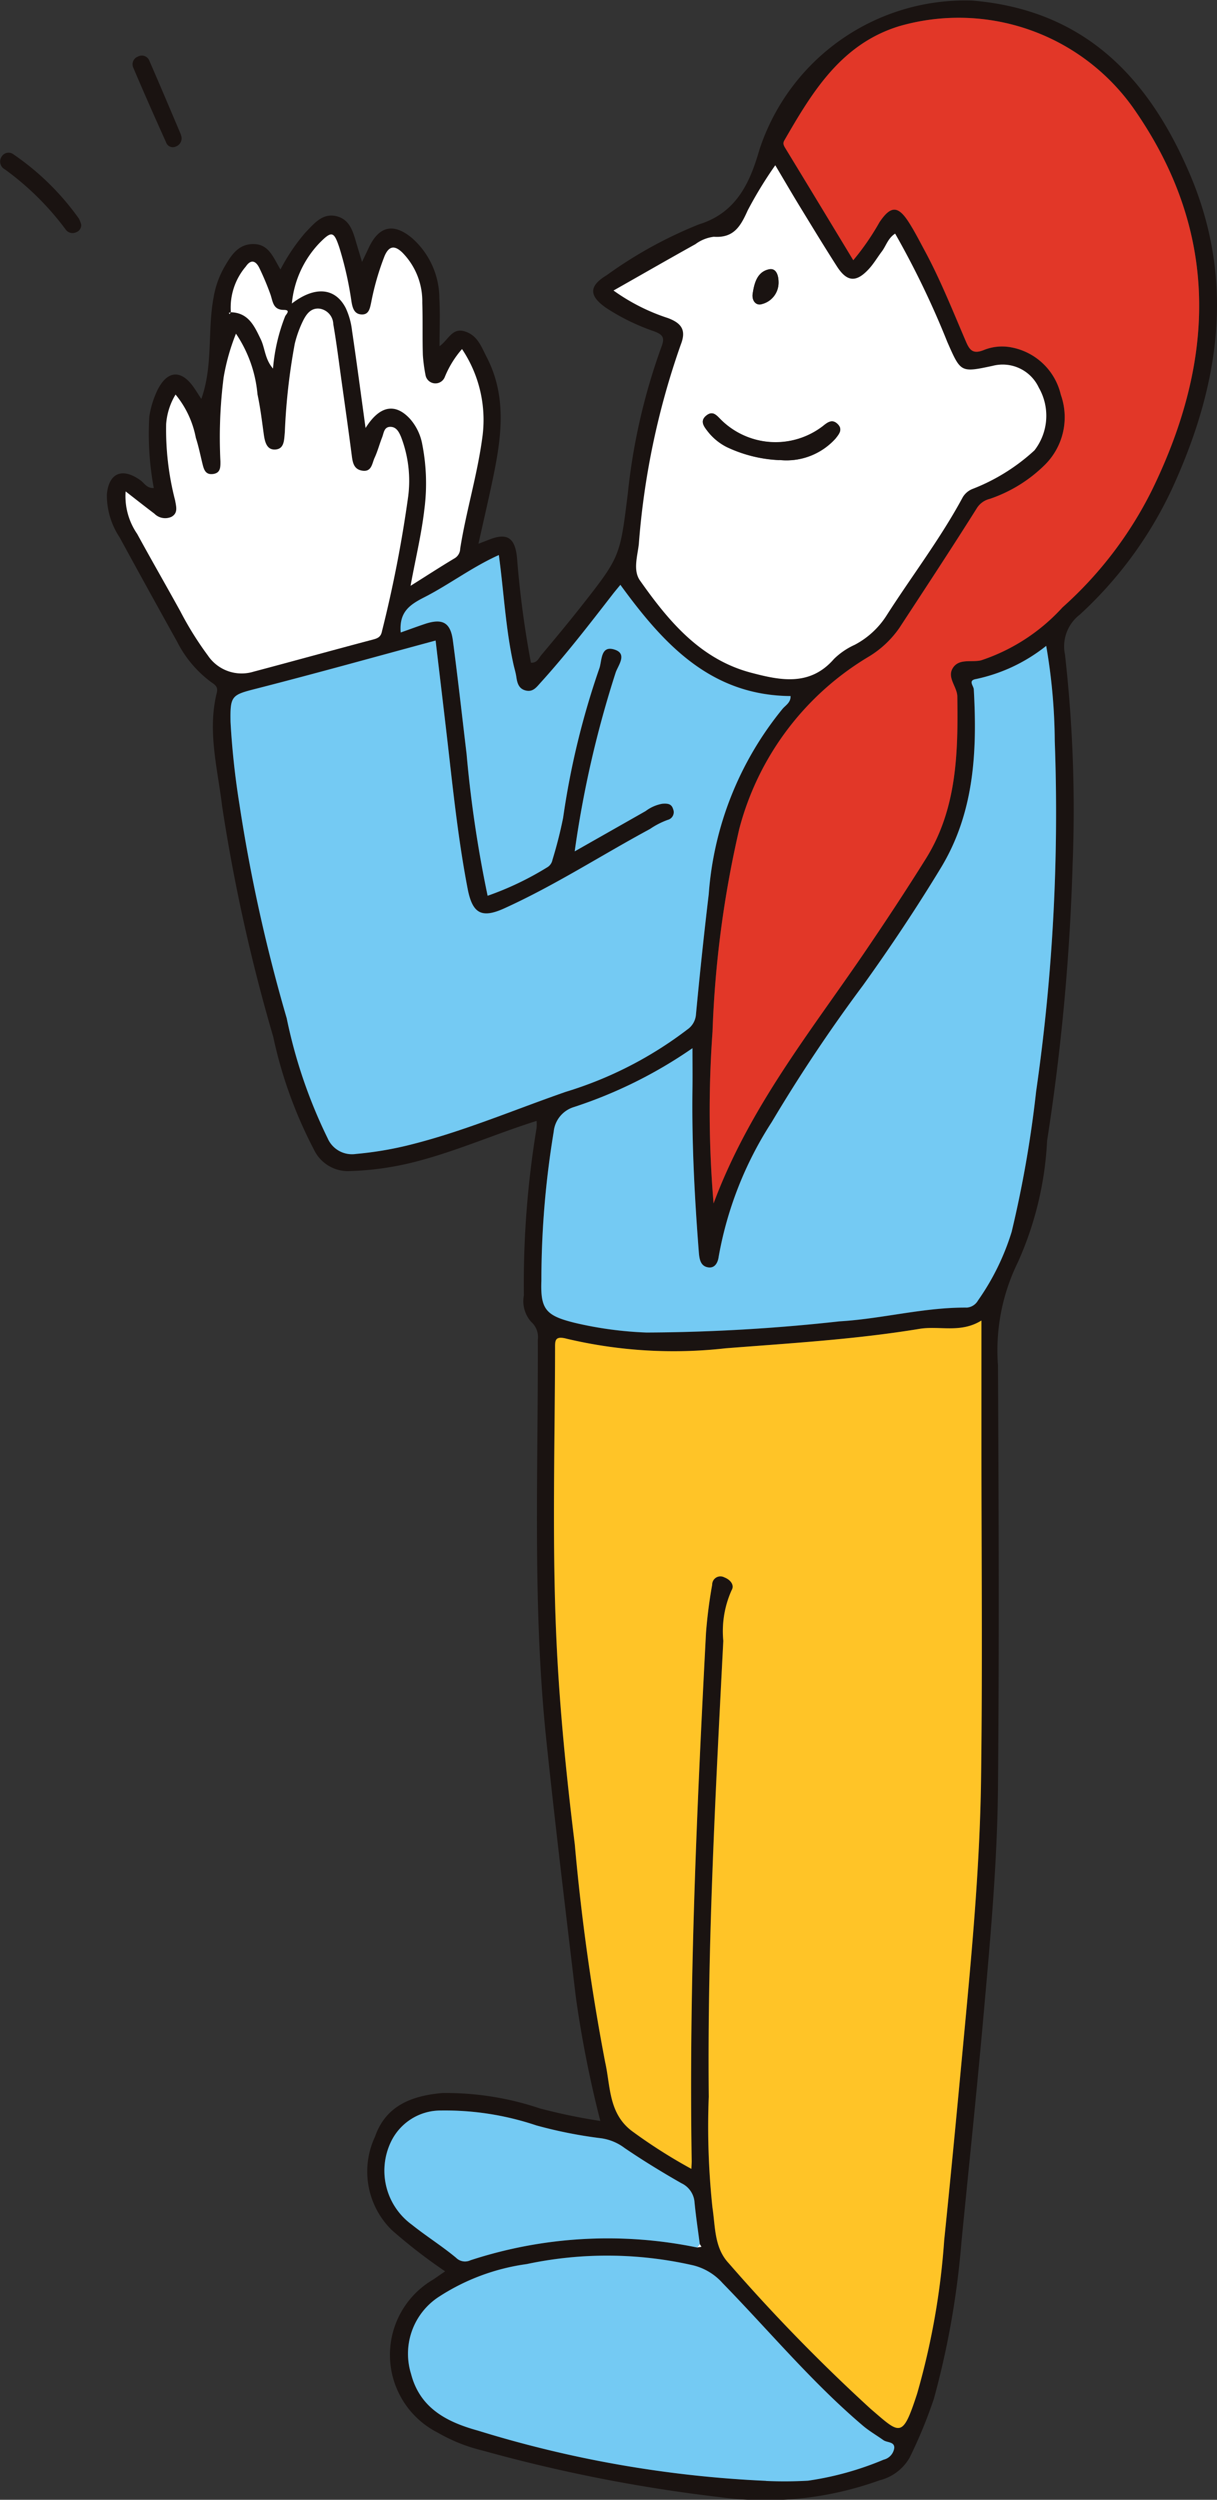
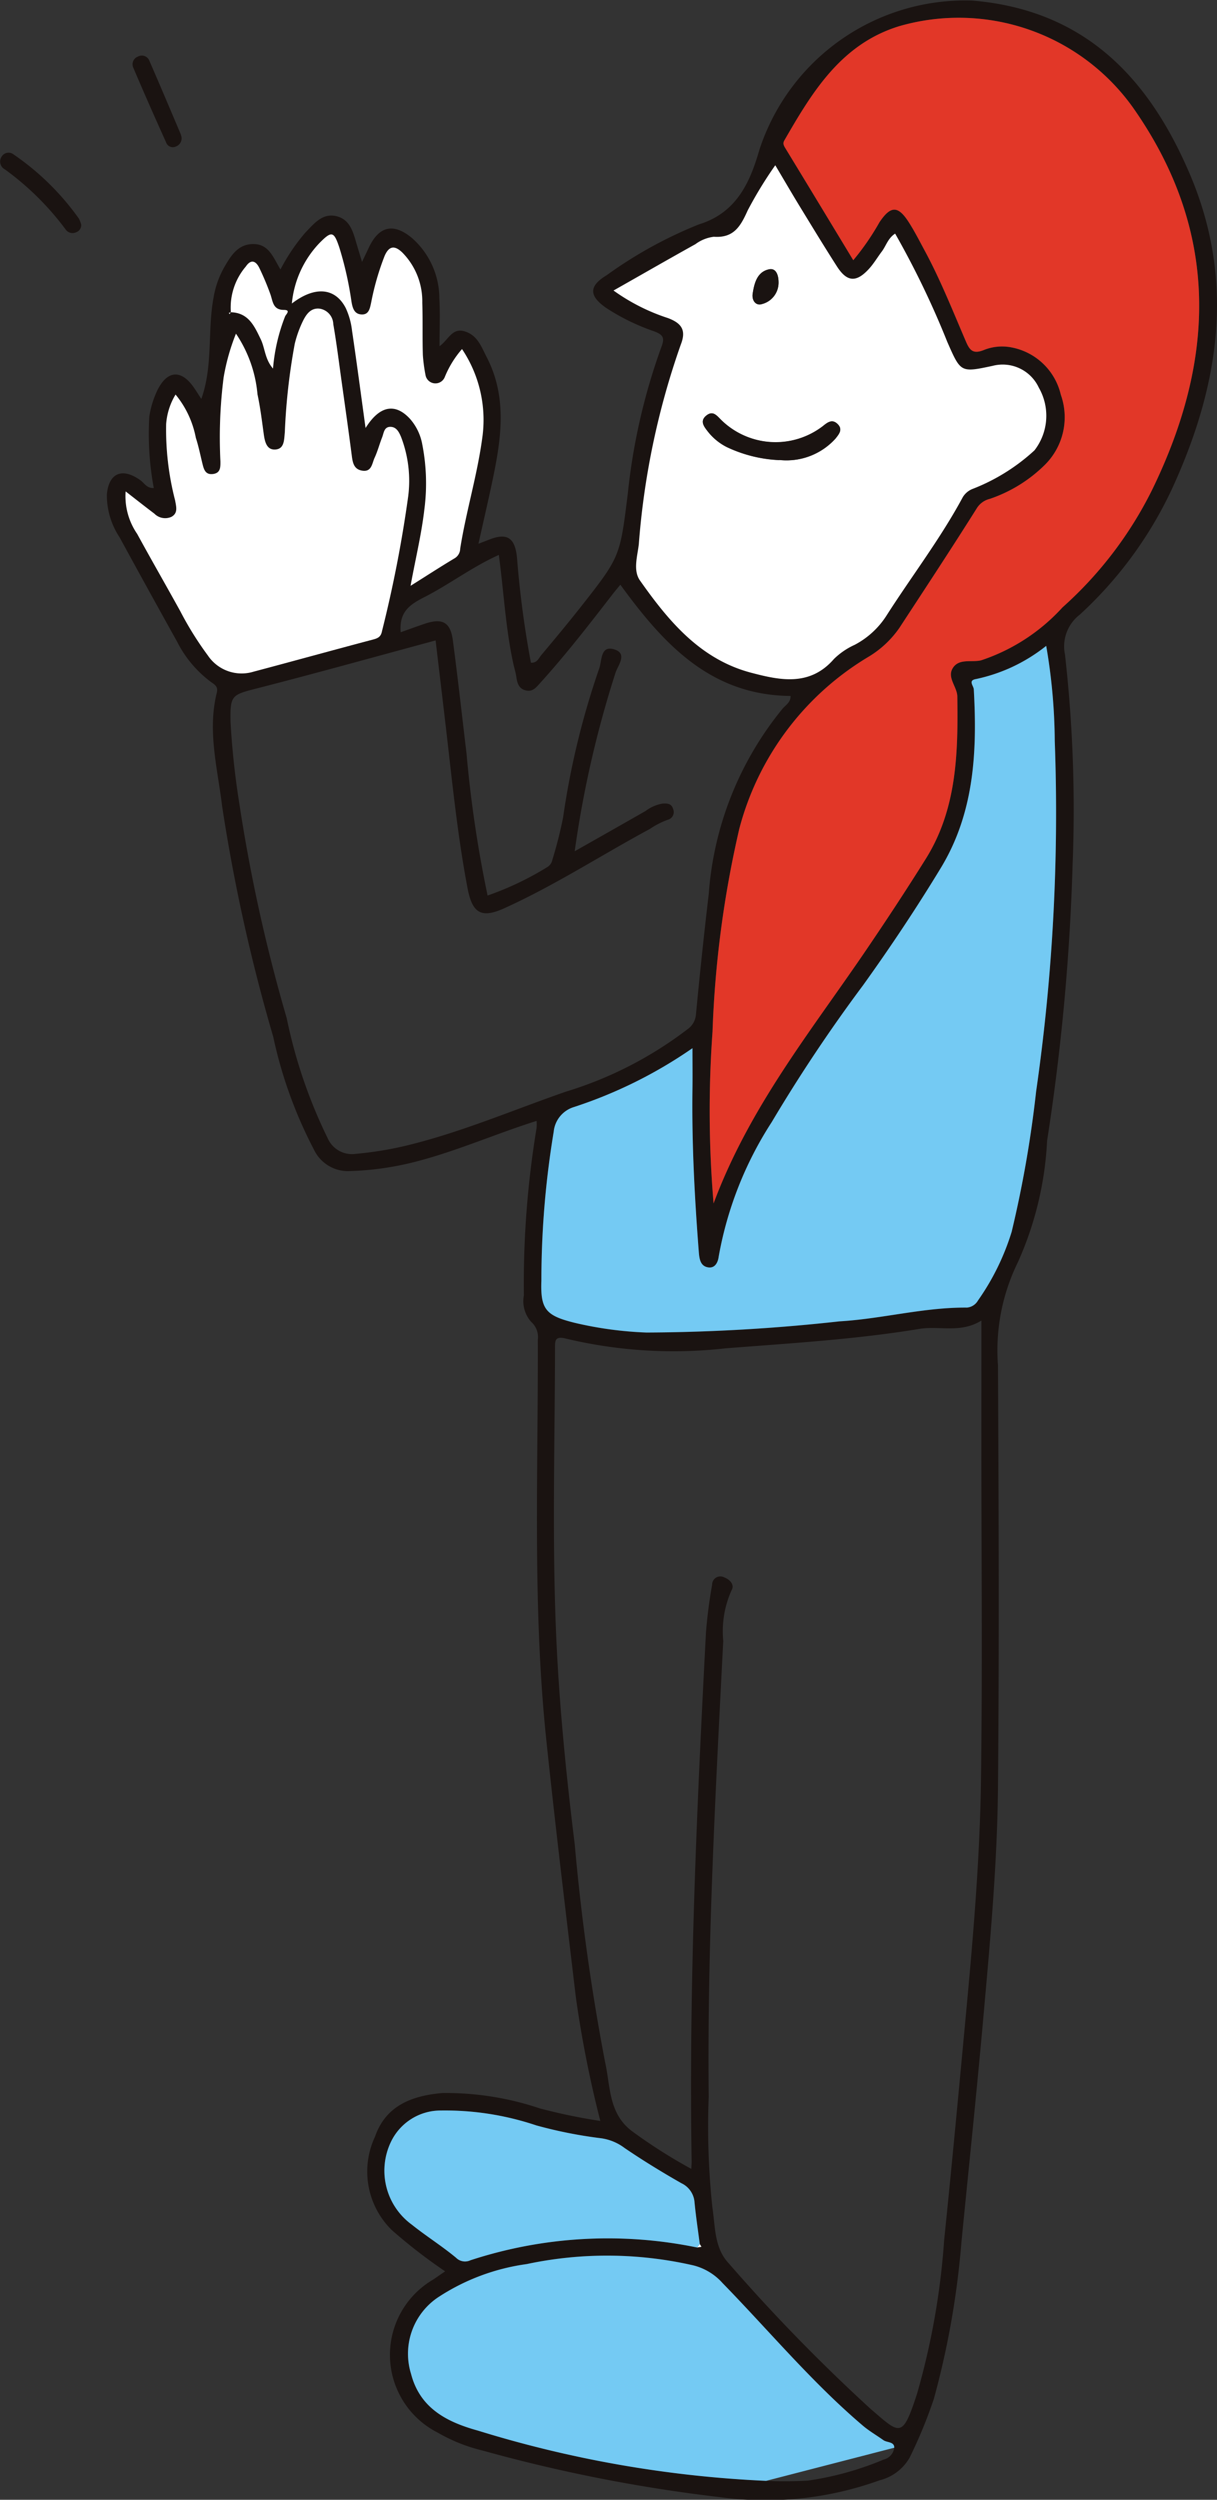
<svg xmlns="http://www.w3.org/2000/svg" width="60.354" height="123.932" viewBox="0 0 60.354 123.932">
  <rect x="0" y="0" width="60.354" height="123.932" fill="#333333" stroke="none" />
  <defs>
    <clipPath id="clip-path">
      <rect id="長方形_32" data-name="長方形 32" width="60.354" height="123.932" transform="translate(0 0)" fill="none" />
    </clipPath>
  </defs>
  <g id="グループ_34" data-name="グループ 34" transform="translate(0 0.003)">
    <g id="グループ_33" data-name="グループ 33" transform="translate(0 -0.003)" clip-path="url(#clip-path)">
      <path id="パス_150" data-name="パス 150" d="M62.962,112.6a26.29,26.29,0,0,1-2.652-2.054,4.067,4.067,0,0,1-.817-4.625c.539-1.552,1.854-2.03,3.346-2.158a14.609,14.609,0,0,1,4.825.763,28.466,28.466,0,0,0,3,.622,55.8,55.8,0,0,1-1.215-6.143c-.5-4.22-1.012-8.437-1.456-12.664-.7-6.636-.409-13.282-.429-19.926a1,1,0,0,0-.325-.879,1.543,1.543,0,0,1-.367-1.316,47.357,47.357,0,0,1,.63-8.3,2.048,2.048,0,0,0,0-.352c-2.1.663-4.078,1.55-6.175,2.067a14.753,14.753,0,0,1-3.045.419,1.868,1.868,0,0,1-1.82-1.061,21.928,21.928,0,0,1-2.021-5.6,87.5,87.5,0,0,1-2.534-11.431c-.223-1.862-.737-3.722-.264-5.618.073-.292-.081-.394-.273-.525a5.667,5.667,0,0,1-1.7-2.019q-1.436-2.577-2.849-5.167a3.77,3.77,0,0,1-.629-2.122c.095-1.078.777-1.345,1.668-.7.192.138.313.4.659.382a14.657,14.657,0,0,1-.223-3.541,4.644,4.644,0,0,1,.418-1.341c.484-.948,1.155-.993,1.768-.135.138.193.261.4.394.6.59-1.655.3-3.371.606-5.021A4.566,4.566,0,0,1,52,13.269c.336-.581.689-1.188,1.482-1.172.747.015.959.66,1.319,1.261a9.5,9.5,0,0,1,1.236-1.831c.425-.436.84-.978,1.535-.813s.841.818,1.015,1.408c.069.234.141.467.259.859.154-.322.249-.52.343-.719.5-1.054,1.213-1.225,2.126-.471a4,4,0,0,1,1.366,3.017c.043.745.008,1.494.008,2.352.438-.307.618-.92,1.234-.739.648.19.835.757,1.1,1.271,1.063,2.048.712,4.154.264,6.263-.206.97-.43,1.935-.667,3l.57-.22c.867-.333,1.251-.06,1.343.929a49.2,49.2,0,0,0,.688,5.186c.307.026.387-.223.516-.377.661-.788,1.32-1.578,1.956-2.386,1.969-2.5,1.945-2.5,2.335-5.633a30.515,30.515,0,0,1,1.67-7.272c.178-.462.05-.6-.367-.759a10.66,10.66,0,0,1-2.383-1.164c-.859-.6-.853-1.084.029-1.616a21.34,21.34,0,0,1,4.574-2.521C77.5,10.526,78.123,8.9,78.56,7.4A10.742,10.742,0,0,1,89.111.025c5.575.469,8.759,3.83,10.8,8.632C102.18,14,101.342,19.187,99,24.264a19.846,19.846,0,0,1-4.56,6.207,1.984,1.984,0,0,0-.732,1.985,68.526,68.526,0,0,1,.377,10.411,109.637,109.637,0,0,1-1.265,13.685,16.665,16.665,0,0,1-1.451,6.028,9.914,9.914,0,0,0-.985,5.109c.036,6.983.064,13.967,0,20.949-.038,3.864-.4,7.718-.742,11.567-.328,3.653-.711,7.3-1.07,10.951a42.117,42.117,0,0,1-1.369,7.774,23.567,23.567,0,0,1-1.2,2.909,2.375,2.375,0,0,1-1.484,1.123,16.683,16.683,0,0,1-7.954.833,77.386,77.386,0,0,1-11.737-2.306A8.325,8.325,0,0,1,62.6,120.6a4.322,4.322,0,0,1-.225-7.589l.589-.405M52.337,15.478c.882.02,1.174.689,1.49,1.343.212.438.2.978.606,1.449a9.074,9.074,0,0,1,.6-2.588c.041-.094.3-.317-.06-.318-.556,0-.545-.43-.673-.783a13.362,13.362,0,0,0-.543-1.292c-.165-.34-.405-.469-.671-.077a3.137,3.137,0,0,0-.743,2.271l-.1.027.033.061.064-.091m23.125,95.943.215-.035-.081-.133c-.088-.687-.193-1.372-.259-2.061a1.136,1.136,0,0,0-.653-.959c-.962-.546-1.907-1.126-2.82-1.748A2.5,2.5,0,0,0,70.657,106a22.2,22.2,0,0,1-3.17-.632,14.2,14.2,0,0,0-4.734-.738,2.731,2.731,0,0,0-2.472,1.552,3.309,3.309,0,0,0,1.035,4.108c.712.571,1.492,1.058,2.194,1.641a.627.627,0,0,0,.714.123,21.911,21.911,0,0,1,11.239-.632m14.1-45.956c-1.042.645-2.076.249-3.075.414-3.182.524-6.406.712-9.618.964A22.984,22.984,0,0,1,69,66.371c-.616-.167-.582.107-.583.5-.01,4.785-.151,9.571.064,14.353.154,3.417.495,6.821.914,10.213a108.336,108.336,0,0,0,1.506,10.8c.268,1.177.16,2.532,1.327,3.413a26.135,26.135,0,0,0,2.948,1.875c.01-.212.018-.295.016-.377-.142-8.74.253-17.466.709-26.189a23.88,23.88,0,0,1,.307-2.395.408.408,0,0,1,.6-.365c.3.111.522.381.363.641a4.966,4.966,0,0,0-.411,2.508c-.385,7.528-.8,15.057-.721,22.6a38.073,38.073,0,0,0,.183,5.5c.147.945.087,1.98.8,2.748a88.428,88.428,0,0,0,7.041,7.224c1.467,1.256,1.573,1.514,2.308-.75a36.62,36.62,0,0,0,1.343-7.608c.379-3.676.722-7.356,1.066-11.035.368-3.932.709-7.87.762-11.818.075-5.536.019-11.073.019-16.61ZM83.206,12.9a12.5,12.5,0,0,0,1.3-1.885c.557-.825.921-.831,1.463.021.282.443.521.914.771,1.376.791,1.463,1.4,3.009,2.058,4.534.179.417.347.611.86.416a2.418,2.418,0,0,1,1.39-.139A3.107,3.107,0,0,1,93.5,19.566a3.324,3.324,0,0,1-.788,3.472,7.128,7.128,0,0,1-2.736,1.691,1.049,1.049,0,0,0-.636.454c-1.255,1.994-2.551,3.963-3.841,5.935a4.972,4.972,0,0,1-1.57,1.46,14.1,14.1,0,0,0-6.375,8.51,52.469,52.469,0,0,0-1.327,10.056,54.68,54.68,0,0,0,.052,8.514c1.755-4.713,4.75-8.438,7.428-12.36,1.064-1.557,2.1-3.133,3.1-4.731,1.545-2.472,1.6-5.252,1.56-8.041-.007-.485-.525-.943-.219-1.419s.927-.261,1.4-.375a9.493,9.493,0,0,0,4.034-2.624,19.278,19.278,0,0,0,4.427-5.792c3.187-6.509,3.385-12.874-.956-19.024A10.618,10.618,0,0,0,85.472,1.3c-2.871.888-4.3,3.26-5.684,5.663-.082.142-.032.245.047.375,1.109,1.819,2.211,3.642,3.372,5.559M60.763,31.342c.41-.145.794-.287,1.181-.417.882-.3,1.286-.087,1.405.811.248,1.872.456,3.749.68,5.624a59.724,59.724,0,0,0,1.044,7.035A15.072,15.072,0,0,0,68.009,43a.549.549,0,0,0,.278-.383,21.16,21.16,0,0,0,.529-2.084,39.763,39.763,0,0,1,1.8-7.417c.13-.388.054-1.153.762-.917.638.213.163.784.044,1.136A52.416,52.416,0,0,0,69.393,42.2c1.208-.685,2.365-1.338,3.52-2a1.946,1.946,0,0,1,.828-.362c.231-.015.452-.014.533.268a.392.392,0,0,1-.264.532,3.949,3.949,0,0,0-.882.452c-2.413,1.3-4.719,2.8-7.223,3.934-1.126.51-1.584.27-1.822-.974-.408-2.128-.656-4.279-.9-6.431-.222-1.97-.461-3.937-.688-5.871-3.009.812-5.913,1.623-8.832,2.37-1.283.328-1.363.338-1.338,1.671a39.32,39.32,0,0,0,.438,4.058,81.652,81.652,0,0,0,2.347,10.623,24.878,24.878,0,0,0,2.03,5.952,1.317,1.317,0,0,0,1.409.778,17.4,17.4,0,0,0,2.543-.419c2.695-.657,5.243-1.752,7.853-2.659a19.047,19.047,0,0,0,6.035-3.093.988.988,0,0,0,.426-.739q.283-2.987.634-5.967a16.364,16.364,0,0,1,3.669-9.2c.152-.174.4-.307.388-.623-3.974-.03-6.311-2.59-8.44-5.515-.151.185-.274.329-.389.478-1.157,1.495-2.313,2.989-3.584,4.391-.189.208-.358.442-.686.378-.369-.071-.454-.355-.5-.676-.031-.218-.1-.431-.147-.647-.386-1.757-.472-3.557-.721-5.4-1.335.6-2.461,1.468-3.708,2.1-.749.381-1.233.745-1.16,1.727m32.013.677a8.342,8.342,0,0,1-3.483,1.646c-.411.07-.12.329-.109.512.172,3.082.026,6.115-1.633,8.849-1.208,1.991-2.5,3.93-3.86,5.823a78.106,78.106,0,0,0-4.526,6.778A18.073,18.073,0,0,0,76.532,62.3c-.038.307-.193.581-.512.537-.4-.055-.448-.429-.475-.774-.208-2.689-.352-5.38-.314-8.079.009-.647,0-1.3,0-2.015a22.638,22.638,0,0,1-5.875,2.917,1.424,1.424,0,0,0-1.007,1.229,45.087,45.087,0,0,0-.61,7.382c-.051,1.428.225,1.735,1.674,2.091a18.4,18.4,0,0,0,3.541.477,90.231,90.231,0,0,0,9.563-.554c2.122-.126,4.193-.7,6.33-.683a.7.7,0,0,0,.543-.351,12.061,12.061,0,0,0,1.671-3.407,56.555,56.555,0,0,0,1.213-6.957A96.9,96.9,0,0,0,93.2,36.735a28.662,28.662,0,0,0-.424-4.717M71.317,14.4a9.827,9.827,0,0,0,2.7,1.364c.7.265.905.624.628,1.322a38.464,38.464,0,0,0-2.079,9.891c-.068.59-.3,1.291.061,1.8,1.421,2.012,2.993,3.908,5.519,4.57,1.435.376,2.912.685,4.1-.687a3.569,3.569,0,0,1,1.027-.7,4.17,4.17,0,0,0,1.575-1.447c1.252-1.961,2.676-3.812,3.781-5.868a.992.992,0,0,1,.48-.41,9.722,9.722,0,0,0,3.08-1.915,2.8,2.8,0,0,0,.215-3.111,1.976,1.976,0,0,0-2.286-1.079c-1.6.34-1.583.335-2.252-1.187a43.483,43.483,0,0,0-2.586-5.368c-.364.233-.449.607-.66.887s-.4.6-.643.867c-.63.683-1.087.646-1.588-.135-.628-.979-1.232-1.974-1.839-2.968-.4-.649-.778-1.306-1.214-2.04a20.324,20.324,0,0,0-1.366,2.236c-.349.776-.684,1.38-1.681,1.31a1.914,1.914,0,0,0-.913.367c-1.33.741-2.65,1.5-4.065,2.3M78.883,122.99a20.5,20.5,0,0,0,2.082-.012,15.307,15.307,0,0,0,3.75-1.043.693.693,0,0,0,.526-.592c0-.307-.359-.246-.541-.375-.339-.241-.7-.451-1.019-.719-2.529-2.149-4.65-4.7-6.959-7.07a2.869,2.869,0,0,0-1.451-.876,19.165,19.165,0,0,0-8.26-.063,10.627,10.627,0,0,0-4.391,1.645,3.368,3.368,0,0,0-1.343,3.8c.446,1.73,1.828,2.4,3.315,2.81a56.937,56.937,0,0,0,14.291,2.491M47.123,24.362a3.3,3.3,0,0,0,.572,2.1c.7,1.288,1.436,2.559,2.144,3.844A16.289,16.289,0,0,0,51.2,32.49a2.018,2.018,0,0,0,2.273.8c1.979-.523,3.951-1.071,5.931-1.594.244-.065.38-.143.431-.411a62.3,62.3,0,0,0,1.3-6.684,6.069,6.069,0,0,0-.354-2.945c-.1-.221-.218-.486-.51-.5-.337-.014-.343.3-.429.521-.132.334-.222.687-.373,1.012-.129.276-.14.72-.623.637-.409-.07-.466-.4-.511-.753-.16-1.238-.336-2.474-.509-3.71-.13-.934-.247-1.87-.407-2.8a.8.8,0,0,0-.658-.765c-.442-.061-.669.261-.83.576a5.586,5.586,0,0,0-.422,1.163,30.743,30.743,0,0,0-.492,4.382c-.038.361,0,.821-.457.859s-.537-.382-.589-.762c-.091-.66-.171-1.323-.311-1.973a6.368,6.368,0,0,0-1.067-3.008,10.533,10.533,0,0,0-.61,2.168,23.469,23.469,0,0,0-.159,4.159c0,.287.016.581-.367.631s-.456-.228-.526-.51c-.106-.43-.192-.866-.329-1.286A4.762,4.762,0,0,0,49.6,19.557a3.278,3.278,0,0,0-.466,1.463,14,14,0,0,0,.446,3.788c.055.318.15.625-.182.81a.756.756,0,0,1-.85-.158c-.437-.329-.866-.669-1.422-1.1m14.129,4.685c.793-.5,1.486-.949,2.195-1.372a.566.566,0,0,0,.27-.474c.287-1.835.84-3.617,1.091-5.462a6.316,6.316,0,0,0-1-4.432,4.9,4.9,0,0,0-.854,1.387.5.5,0,0,1-.959-.111,7.885,7.885,0,0,1-.13-.987c-.023-.862,0-1.725-.028-2.587a3.44,3.44,0,0,0-.989-2.487c-.344-.329-.639-.38-.876.162a13.05,13.05,0,0,0-.667,2.308c-.06.256-.1.608-.468.6s-.457-.312-.512-.642a17.379,17.379,0,0,0-.6-2.672c-.272-.814-.38-.845-.995-.218a5.023,5.023,0,0,0-1.36,2.988c1.138-.877,2.154-.79,2.675.231a3.636,3.636,0,0,1,.309,1.111c.232,1.566.438,3.135.671,4.829.708-1.132,1.485-1.24,2.214-.442a2.619,2.619,0,0,1,.6,1.263,10.006,10.006,0,0,1,.1,3.234c-.144,1.235-.44,2.442-.683,3.777" transform="translate(-40.892 0.003)" fill="#1a1311" />
      <path id="パス_151" data-name="パス 151" d="M4.028,69.6a.381.381,0,0,1-.269.382.417.417,0,0,1-.512-.157,13.968,13.968,0,0,0-3-2.964.44.44,0,0,1-.161-.644.4.4,0,0,1,.588-.1A12.921,12.921,0,0,1,3.914,69.3a1.38,1.38,0,0,1,.114.3" transform="translate(0 -58.46)" fill="#1a1311" />
      <path id="パス_152" data-name="パス 152" d="M59.787,28.119a.434.434,0,0,1-.285.456.353.353,0,0,1-.482-.206c-.553-1.228-1.1-2.46-1.625-3.7a.408.408,0,0,1,.231-.555.4.4,0,0,1,.561.2c.528,1.211,1.041,2.429,1.557,3.645a1.217,1.217,0,0,1,.043.161" transform="translate(-50.783 -21.31)" fill="#1a1311" />
-       <path id="パス_153" data-name="パス 153" d="M260.837,571.09v6.129c0,5.537.056,11.074-.019,16.61-.054,3.948-.394,7.886-.762,11.818-.345,3.68-.687,7.359-1.066,11.036a36.622,36.622,0,0,1-1.343,7.608c-.735,2.264-.84,2.006-2.308.75a88.409,88.409,0,0,1-7.041-7.224c-.714-.768-.655-1.8-.8-2.748a38.057,38.057,0,0,1-.183-5.5c-.075-7.543.336-15.072.721-22.6a4.967,4.967,0,0,1,.411-2.508c.159-.261-.066-.53-.363-.641a.408.408,0,0,0-.6.365,23.906,23.906,0,0,0-.307,2.395c-.456,8.724-.851,17.449-.709,26.189,0,.083-.007.166-.016.377a26.131,26.131,0,0,1-2.948-1.875c-1.167-.881-1.06-2.236-1.327-3.413a108.34,108.34,0,0,1-1.506-10.8c-.419-3.392-.761-6.8-.914-10.213-.215-4.783-.075-9.569-.064-14.353,0-.392-.033-.666.583-.5a22.987,22.987,0,0,0,7.87.473c3.212-.252,6.435-.44,9.618-.964,1-.164,2.033.231,3.074-.414" transform="translate(-212.165 -505.62)" fill="#ffc427" />
      <path id="パス_154" data-name="パス 154" d="M314.133,19.692c-1.161-1.917-2.263-3.741-3.372-5.559-.079-.13-.129-.233-.047-.375,1.383-2.4,2.814-4.775,5.685-5.663a10.619,10.619,0,0,1,11.581,3.995c4.341,6.15,4.143,12.515.956,19.024a19.277,19.277,0,0,1-4.427,5.792,9.494,9.494,0,0,1-4.034,2.624c-.471.114-1.089-.107-1.4.375s.212.934.219,1.419c.041,2.789-.016,5.568-1.56,8.041-1,1.6-2.038,3.174-3.1,4.731-2.678,3.921-5.673,7.647-7.428,12.36a54.677,54.677,0,0,1-.052-8.514,52.463,52.463,0,0,1,1.327-10.056,14.1,14.1,0,0,1,6.375-8.51,4.973,4.973,0,0,0,1.57-1.46c1.29-1.972,2.587-3.94,3.841-5.935a1.049,1.049,0,0,1,.636-.454,7.129,7.129,0,0,0,2.736-1.691,3.324,3.324,0,0,0,.788-3.472,3.107,3.107,0,0,0-2.449-2.349,2.417,2.417,0,0,0-1.39.139c-.513.2-.681,0-.86-.416-.655-1.525-1.267-3.071-2.058-4.534-.25-.463-.489-.934-.771-1.377-.542-.852-.906-.846-1.463-.021a12.5,12.5,0,0,1-1.3,1.885" transform="translate(-271.818 -6.793)" fill="#e23728" />
-       <path id="パス_155" data-name="パス 155" d="M108.163,243.845c-.074-.982.411-1.346,1.16-1.727,1.246-.635,2.373-1.5,3.708-2.1.25,1.843.336,3.642.721,5.4.047.216.116.429.147.647.046.322.131.605.5.677.329.063.5-.17.686-.378,1.271-1.4,2.428-2.9,3.584-4.391.116-.15.239-.294.389-.478,2.129,2.924,4.466,5.484,8.44,5.515.012.315-.237.449-.389.623a16.366,16.366,0,0,0-3.669,9.2q-.354,2.979-.634,5.967a.988.988,0,0,1-.426.739,19.048,19.048,0,0,1-6.035,3.093c-2.609.907-5.158,2-7.853,2.658a17.4,17.4,0,0,1-2.543.419,1.316,1.316,0,0,1-1.409-.778,24.873,24.873,0,0,1-2.03-5.952,81.668,81.668,0,0,1-2.347-10.623,39.346,39.346,0,0,1-.438-4.058c-.025-1.332.055-1.343,1.338-1.671,2.92-.747,5.823-1.558,8.832-2.37.227,1.933.466,3.9.688,5.871.243,2.152.49,4.3.9,6.431.238,1.244.7,1.484,1.822.974,2.5-1.134,4.81-2.632,7.223-3.934a3.954,3.954,0,0,1,.882-.452.392.392,0,0,0,.264-.532c-.081-.282-.3-.283-.533-.268a1.947,1.947,0,0,0-.828.362c-1.155.658-2.312,1.312-3.52,2a52.417,52.417,0,0,1,2.032-8.865c.119-.351.594-.923-.044-1.135-.708-.236-.631.529-.762.917a39.757,39.757,0,0,0-1.8,7.417,21.163,21.163,0,0,1-.529,2.084.549.549,0,0,1-.278.383,15.064,15.064,0,0,1-2.937,1.4,59.7,59.7,0,0,1-1.044-7.035c-.224-1.875-.432-3.752-.68-5.624-.119-.9-.524-1.108-1.405-.811-.387.13-.77.272-1.181.417" transform="translate(-88.292 -212.5)" fill="#74caf3" />
      <path id="パス_156" data-name="パス 156" d="M259.205,279.33a28.66,28.66,0,0,1,.424,4.716,96.9,96.9,0,0,1-.924,17.373,56.562,56.562,0,0,1-1.213,6.957,12.06,12.06,0,0,1-1.671,3.407.7.7,0,0,1-.543.351c-2.137-.018-4.208.558-6.33.683a90.17,90.17,0,0,1-9.563.554,18.391,18.391,0,0,1-3.541-.477c-1.449-.356-1.725-.663-1.674-2.091a45.1,45.1,0,0,1,.61-7.382,1.424,1.424,0,0,1,1.007-1.23,22.634,22.634,0,0,0,5.875-2.917c0,.72.008,1.368,0,2.015-.037,2.7.106,5.39.314,8.079.027.345.073.718.475.774.319.044.473-.23.512-.537a18.074,18.074,0,0,1,2.632-6.669,78.117,78.117,0,0,1,4.526-6.778c1.359-1.893,2.652-3.832,3.86-5.823,1.659-2.734,1.805-5.767,1.633-8.849-.01-.182-.3-.442.109-.512a8.342,8.342,0,0,0,3.483-1.646" transform="translate(-207.321 -247.308)" fill="#74caf3" />
      <path id="パス_157" data-name="パス 157" d="M265.4,77.663c1.415-.8,2.735-1.562,4.065-2.3a1.916,1.916,0,0,1,.913-.367c1,.071,1.333-.534,1.681-1.309a20.311,20.311,0,0,1,1.366-2.236c.436.734.818,1.391,1.214,2.04.607.993,1.211,1.988,1.839,2.968.5.781.958.818,1.588.135.243-.263.426-.58.643-.867s.3-.653.66-.887a43.484,43.484,0,0,1,2.586,5.368c.669,1.522.656,1.528,2.252,1.187a1.976,1.976,0,0,1,2.286,1.079,2.8,2.8,0,0,1-.215,3.111A9.72,9.72,0,0,1,283.2,87.5a.991.991,0,0,0-.479.41c-1.106,2.055-2.529,3.906-3.782,5.868a4.17,4.17,0,0,1-1.575,1.447,3.566,3.566,0,0,0-1.027.7c-1.191,1.372-2.668,1.063-4.1.686-2.525-.662-4.1-2.558-5.518-4.57-.357-.5-.129-1.205-.061-1.8a38.469,38.469,0,0,1,2.079-9.891c.277-.7.071-1.057-.628-1.322a9.825,9.825,0,0,1-2.7-1.364m8.224,8.4A3.274,3.274,0,0,0,276.416,85c.186-.234.366-.454.1-.716s-.49-.09-.722.1a3.849,3.849,0,0,1-5.079-.33c-.2-.208-.385-.438-.693-.2-.358.272-.136.547.046.784a2.792,2.792,0,0,0,.953.787,6.76,6.76,0,0,0,2.607.647m-.04-8.832c0-.329-.118-.7-.474-.623-.587.127-.729.683-.809,1.207-.051.331.157.608.457.513a1.094,1.094,0,0,0,.826-1.1" transform="translate(-234.977 -63.257)" fill="#fff" />
-       <path id="パス_158" data-name="パス 158" d="M194.357,986.613a56.943,56.943,0,0,1-14.291-2.491c-1.487-.411-2.868-1.08-3.315-2.81a3.368,3.368,0,0,1,1.343-3.8,10.625,10.625,0,0,1,4.391-1.645,19.166,19.166,0,0,1,8.26.063,2.87,2.87,0,0,1,1.451.876c2.309,2.367,4.43,4.921,6.959,7.07.315.268.68.478,1.019.719.182.129.542.069.541.375a.693.693,0,0,1-.526.592,15.3,15.3,0,0,1-3.75,1.043,20.469,20.469,0,0,1-2.082.013" transform="translate(-156.365 -863.619)" fill="#74caf3" />
+       <path id="パス_158" data-name="パス 158" d="M194.357,986.613a56.943,56.943,0,0,1-14.291-2.491c-1.487-.411-2.868-1.08-3.315-2.81a3.368,3.368,0,0,1,1.343-3.8,10.625,10.625,0,0,1,4.391-1.645,19.166,19.166,0,0,1,8.26.063,2.87,2.87,0,0,1,1.451.876c2.309,2.367,4.43,4.921,6.959,7.07.315.268.68.478,1.019.719.182.129.542.069.541.375" transform="translate(-156.365 -863.619)" fill="#74caf3" />
      <path id="パス_159" data-name="パス 159" d="M54.219,142.514c.555.431.984.77,1.422,1.1a.756.756,0,0,0,.85.158c.332-.186.237-.493.182-.81a14,14,0,0,1-.446-3.788,3.28,3.28,0,0,1,.466-1.463,4.761,4.761,0,0,1,1.005,2.143c.137.42.223.857.329,1.286.069.282.147.56.525.51s.369-.344.367-.631a23.458,23.458,0,0,1,.159-4.159,10.534,10.534,0,0,1,.611-2.168,6.366,6.366,0,0,1,1.067,3.008c.14.65.22,1.313.311,1.973.053.38.146.8.589.762s.419-.5.457-.859a30.71,30.71,0,0,1,.492-4.382,5.587,5.587,0,0,1,.422-1.163c.161-.315.388-.637.83-.576a.8.8,0,0,1,.658.765c.161.928.277,1.865.407,2.8.173,1.236.349,2.472.509,3.71.045.35.1.683.511.753.483.083.494-.362.623-.638.151-.325.241-.678.373-1.012.086-.217.092-.535.429-.521.292.012.414.277.509.5a6.069,6.069,0,0,1,.354,2.945,62.305,62.305,0,0,1-1.3,6.684c-.051.267-.186.346-.43.411-1.979.522-3.952,1.07-5.931,1.594a2.018,2.018,0,0,1-2.273-.8,16.29,16.29,0,0,1-1.362-2.184c-.708-1.285-1.441-2.556-2.144-3.844a3.3,3.3,0,0,1-.573-2.1" transform="translate(-47.987 -118.149)" fill="#fff" />
      <path id="パス_160" data-name="パス 160" d="M181.829,919.265a21.907,21.907,0,0,0-11.239.632.627.627,0,0,1-.714-.123c-.7-.583-1.482-1.07-2.194-1.641a3.309,3.309,0,0,1-1.035-4.108,2.731,2.731,0,0,1,2.472-1.552,14.207,14.207,0,0,1,4.734.738,22.206,22.206,0,0,0,3.17.632,2.5,2.5,0,0,1,1.206.487c.914.622,1.859,1.2,2.82,1.748a1.136,1.136,0,0,1,.653.959c.067.689.171,1.374.259,2.061l-.134.168" transform="translate(-147.258 -807.84)" fill="#74caf3" />
      <path id="パス_161" data-name="パス 161" d="M132.116,118.814c.243-1.336.539-2.542.683-3.777a10.006,10.006,0,0,0-.1-3.234,2.619,2.619,0,0,0-.6-1.263c-.729-.8-1.505-.69-2.214.442-.233-1.694-.439-3.263-.671-4.829a3.636,3.636,0,0,0-.309-1.111c-.521-1.021-1.536-1.108-2.675-.231a5.023,5.023,0,0,1,1.36-2.988c.615-.626.723-.6.995.218a17.379,17.379,0,0,1,.6,2.672c.055.33.141.63.512.642s.408-.34.468-.6a13.052,13.052,0,0,1,.667-2.308c.237-.541.533-.491.876-.162a3.44,3.44,0,0,1,.989,2.487c.03.862,0,1.725.028,2.587a7.887,7.887,0,0,0,.13.987.5.5,0,0,0,.959.111,4.9,4.9,0,0,1,.854-1.387,6.316,6.316,0,0,1,1,4.432c-.251,1.845-.8,3.626-1.091,5.462a.566.566,0,0,1-.27.474c-.709.423-1.4.873-2.195,1.372" transform="translate(-111.756 -89.764)" fill="#fff" />
      <path id="パス_162" data-name="パス 162" d="M99.665,115.668a3.137,3.137,0,0,1,.743-2.272c.266-.392.506-.263.671.077a13.362,13.362,0,0,1,.543,1.292c.128.353.117.782.673.783.361,0,.1.224.06.318a9.074,9.074,0,0,0-.6,2.589c-.407-.471-.394-1.01-.606-1.449-.316-.654-.608-1.322-1.49-1.343Z" transform="translate(-88.216 -100.183)" fill="#fff" />
      <path id="パス_163" data-name="パス 163" d="M99.087,135.043l-.064.091-.033-.061.1-.026,0,0" transform="translate(-87.641 -119.561)" fill="#fff" />
      <path id="パス_164" data-name="パス 164" d="M301.694,970.5l.081.133-.215.035.134-.168" transform="translate(-266.989 -859.243)" fill="#fff" />
      <path id="パス_165" data-name="パス 165" d="M307.817,181.041a6.761,6.761,0,0,1-2.607-.647,2.8,2.8,0,0,1-.953-.787c-.182-.238-.4-.512-.046-.784.309-.235.489,0,.693.2a3.848,3.848,0,0,0,5.078.33c.232-.189.46-.355.722-.1s.087.482-.1.716a3.274,3.274,0,0,1-2.789,1.068" transform="translate(-269.168 -158.235)" fill="#1a1311" />
      <path id="パス_166" data-name="パス 166" d="M326.822,117a1.094,1.094,0,0,1-.826,1.1c-.3.1-.508-.182-.457-.513.08-.525.222-1.081.809-1.207.356-.077.469.294.474.623" transform="translate(-288.213 -103.03)" fill="#1a1311" />
    </g>
  </g>
</svg>